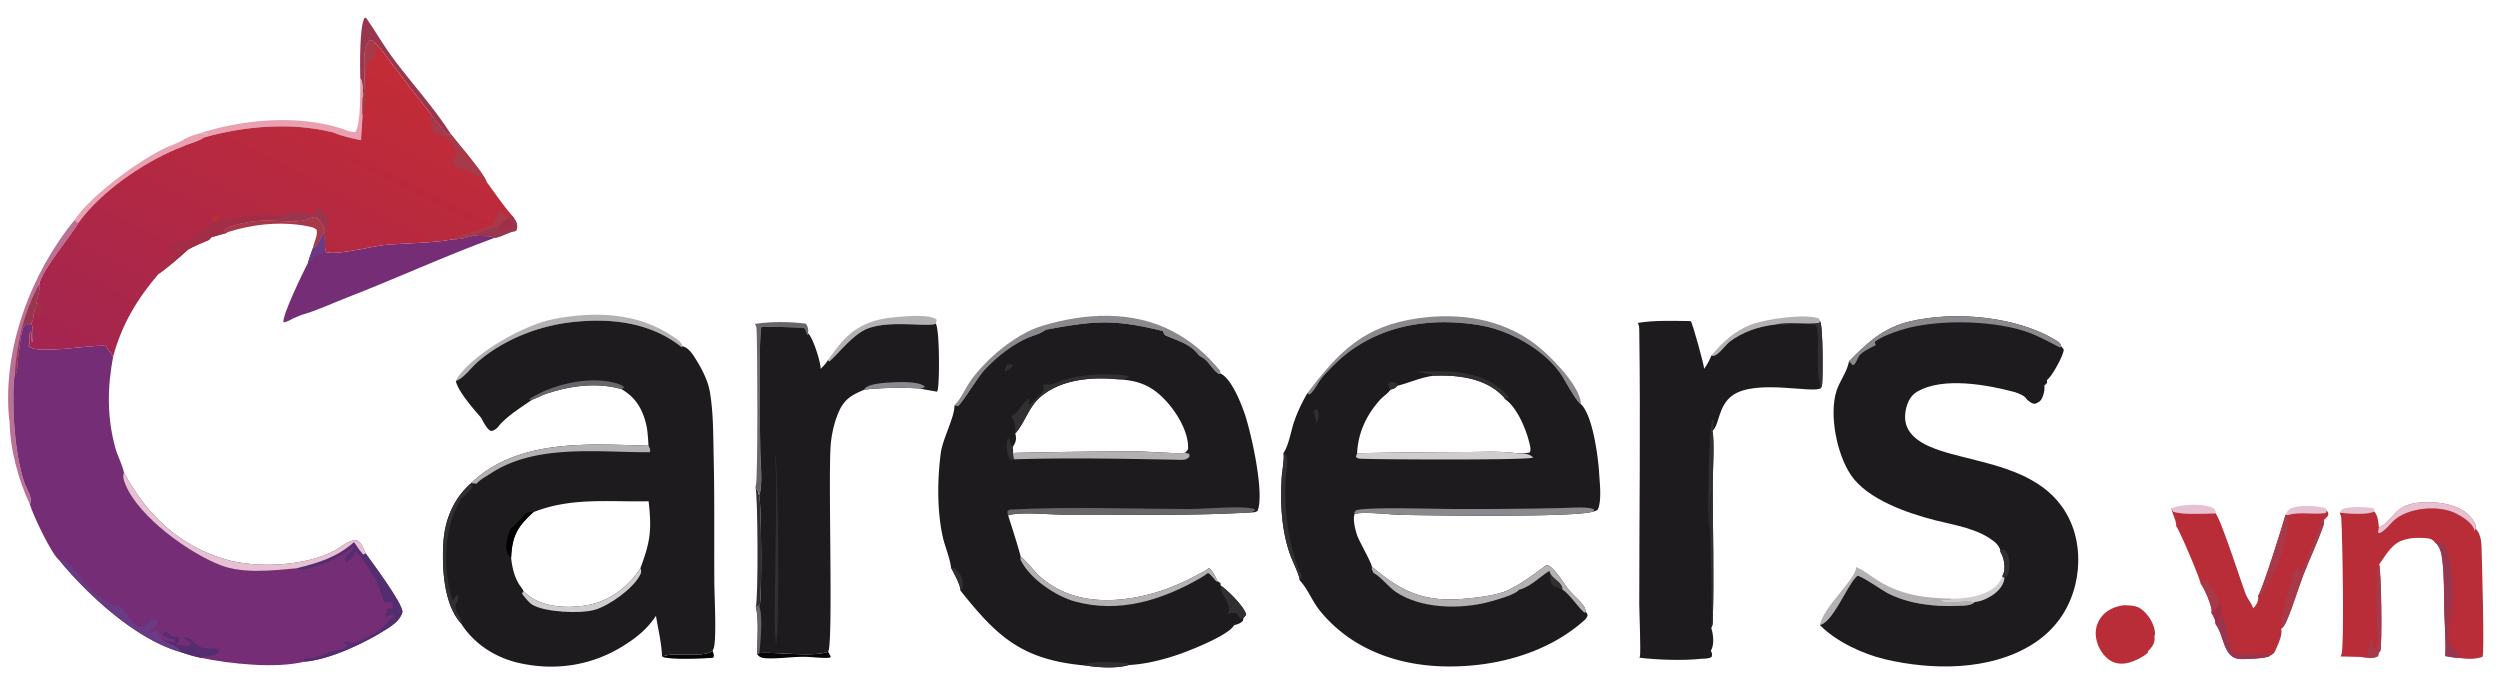
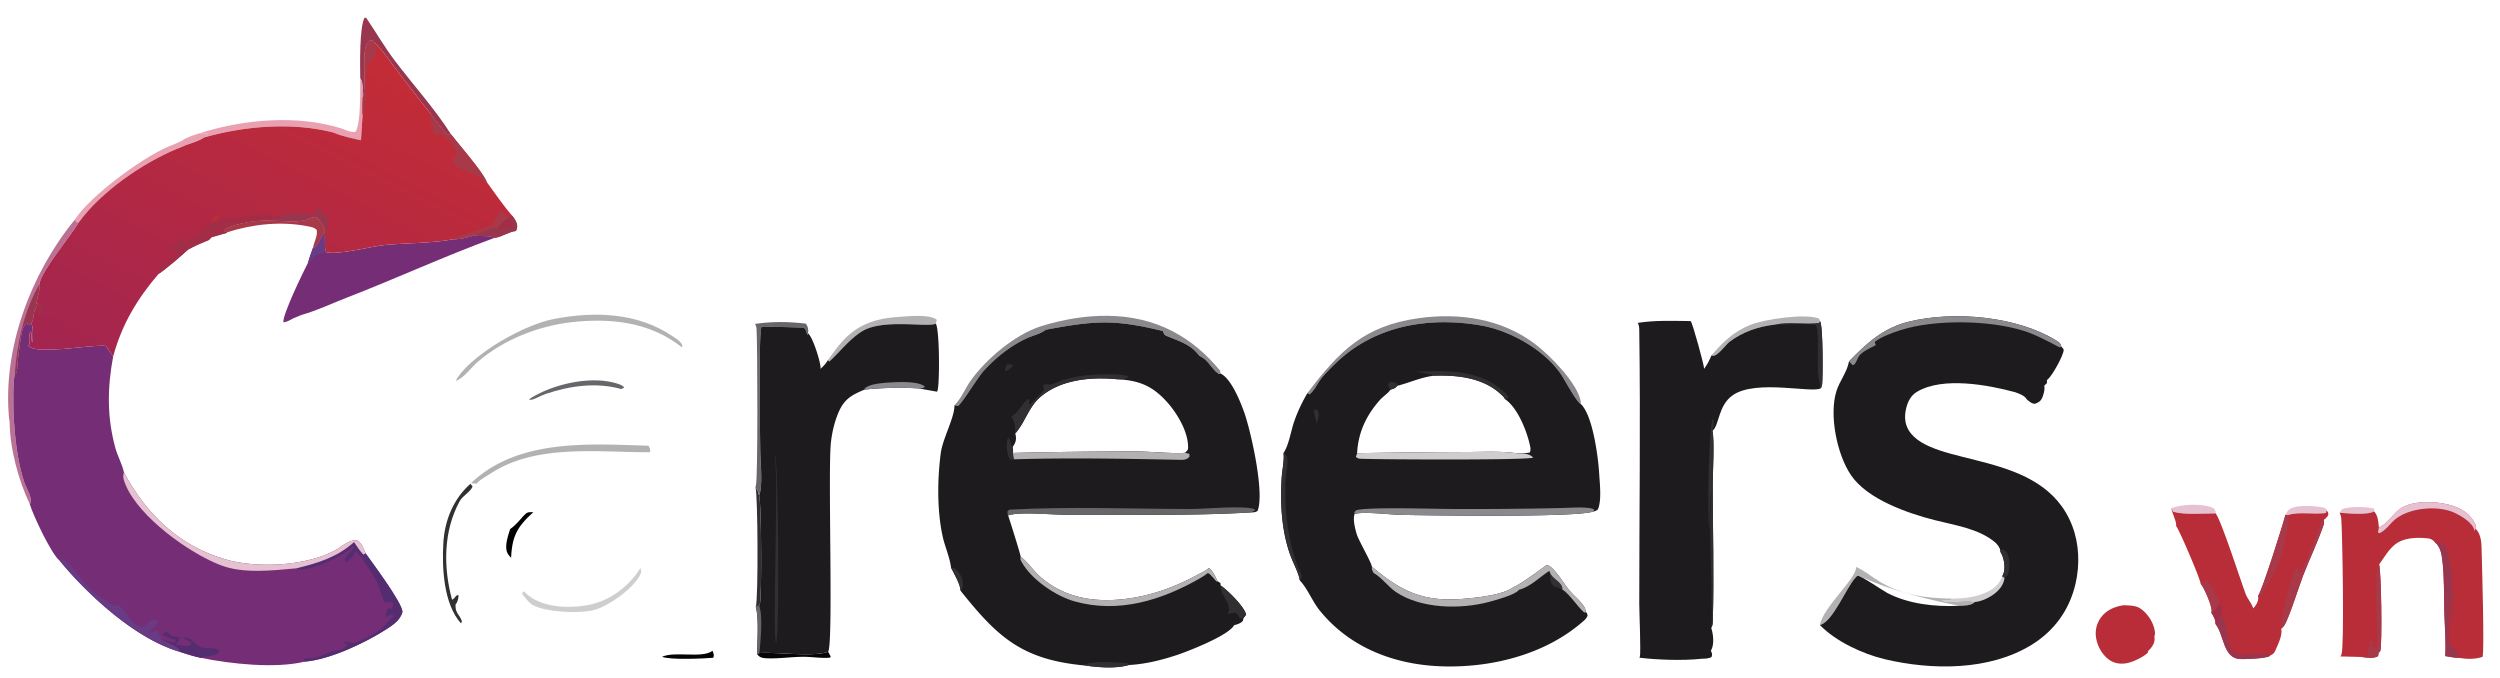
<svg xmlns="http://www.w3.org/2000/svg" version="1.1" style="display: block;" viewBox="0 0 2048 555" width="1413" height="383">
  <defs>
    <linearGradient id="Gradient1" gradientUnits="userSpaceOnUse" x1="308.027" y1="35.029" x2="151.58" y2="343.225">
      <stop class="stop0" offset="0" stop-opacity="1" stop-color="rgb(196,44,53)" />
      <stop class="stop1" offset="1" stop-opacity="1" stop-color="rgb(163,37,80)" />
    </linearGradient>
  </defs>
  <path transform="translate(0,0)" fill="rgb(229,193,209)" d="M 1916.63 419.992 C 1917.22 419.061 1917.86 417.594 1918.84 417.085 C 1923.74 414.537 1939.8 415.032 1945.05 416.644 L 1944.82 418.85 C 1939.84 422.095 1923.08 420.508 1916.63 419.992 z" />
  <path transform="translate(0,0)" fill="rgb(0,0,0)" fill-opacity="0.988" d="M 542.303 537.963 C 553.272 533.13 575.157 539.554 583.726 533.06 C 584.483 535.347 585.283 536.434 584.322 538.777 C 575.928 539.498 548.927 540.681 542.303 537.963 z" />
  <path transform="translate(0,0)" fill="rgb(229,193,209)" d="M 1872.21 421.676 C 1873.18 419.881 1874.12 417.913 1875.95 416.862 C 1882.43 413.134 1897.28 414.246 1904.33 416.005 C 1905.3 416.249 1905.54 417.085 1906.03 417.919 L 1905.4 420.187 C 1895.54 421.708 1883.26 418.821 1874.04 421.952 L 1872.21 421.676 z" />
  <path transform="translate(0,0)" fill="rgb(208,205,207)" d="M 1640.23 472.082 L 1642.07 473.166 C 1641.73 477.844 1638.75 482.119 1635.28 485.132 C 1630.77 489.059 1623.73 492.608 1617.72 493.096 C 1609.51 490.171 1598.37 495.63 1590.21 491.585 C 1592.86 491.623 1597.21 492.236 1599.42 490.61 C 1599.52 490.533 1599.62 490.449 1599.72 490.368 C 1609.2 490.122 1619.47 489.037 1628.09 484.758 C 1633.71 481.97 1638.18 478.104 1640.23 472.082 z" />
  <path transform="translate(0,0)" fill="rgb(229,193,209)" d="M 1778.79 416.23 C 1786.9 412.982 1803.89 412.184 1812.23 415.748 C 1813.98 416.499 1814.15 417 1815 418.612 L 1814.8 420.161 L 1814.25 420.579 C 1804.04 420.518 1789.83 421.896 1780.25 419.182 L 1778.79 416.23 z" />
  <path transform="translate(0,0)" fill="rgb(0,0,0)" fill-opacity="0.98" d="M 622.09 534.92 C 636.662 533.931 666.084 538.366 678.421 533.885 L 680.482 537.681 L 679.999 538.681 C 672.844 539.382 665.058 537.926 657.765 537.988 C 647.894 538.073 637.693 539.657 627.888 539.199 C 625.887 539.105 623.596 538.885 621.975 537.607 A 10.615 10.615 0 0 1 620.272 535.914 L 622.09 534.92 z" />
  <path transform="translate(0,0)" fill="rgb(49,47,49)" d="M 618.831 398.829 C 620.669 401.124 621.218 403.183 621.843 405.972 C 623.829 410.414 624.137 490.285 622.477 494.803 C 622.308 495.265 622.101 495.697 621.878 496.135 C 620.669 496.238 620.078 496.305 619.158 497.125 C 621.23 490.389 620.908 404.996 618.831 398.829 z" />
  <path transform="translate(0,0)" fill="rgb(180,177,179)" d="M 1402.09 291.014 C 1411.29 280.194 1420.09 271.73 1433.5 266.21 C 1445.31 261.35 1479.37 256.464 1490.19 260.957 L 1490.93 263.039 L 1490.34 264.61 C 1478.31 266.064 1465.77 263.512 1453.85 265.856 C 1440.66 267.365 1427.5 271.802 1416.81 279.949 C 1413.3 282.628 1405.89 293.684 1402.09 291.014 z" />
  <path transform="translate(0,0)" fill="rgb(180,177,179)" d="M 678.119 295.003 C 681.788 289.991 685.424 284.87 689.515 280.19 C 702.051 265.85 717.229 260.778 735.83 259.564 C 743.042 259.093 761.75 256.965 767.418 261.94 L 766.626 265.053 C 760.227 268.426 723.457 260.712 706.252 271.335 C 695.74 277.826 688.315 287.969 679.335 296.119 L 678.119 295.003 z" />
  <path transform="translate(0,0)" fill="rgb(104,102,106)" d="M 618.497 265.286 C 631.999 263.212 646.545 263.4 660.075 265.055 C 660.178 265.162 660.297 265.255 660.384 265.375 C 661.928 267.504 662.514 270.492 661.92 272.993 L 661.443 274.59 C 660.658 272.022 660.481 270.034 658.371 268.282 C 646.876 268.02 635.328 267.519 623.832 267.773 C 621.327 272.401 622.647 356.843 622.809 368.766 C 622.931 377.732 625.055 398.347 621.843 405.972 C 621.218 403.183 620.669 401.124 618.831 398.829 C 618.994 398.421 619.122 398.019 619.242 397.596 C 620.943 391.638 620.541 282.608 619.765 269.309 C 619.678 267.813 619.226 266.59 618.497 265.286 z" />
  <path transform="translate(0,0)" fill="rgb(233,161,177)" d="M 149.073 115.218 C 152.607 112.458 159.344 110.384 163.584 109.1 L 169.953 109.359 C 169.734 110.821 168.643 111.426 167.59 112.42 C 162.873 115.441 157.528 117.028 152.261 118.81 C 149.989 119.763 147.583 121.031 145.228 121.705 C 116.688 133.576 82.849 156.953 64.659 181.935 L 62.804 181.994 L 61.295 179.897 C 73.316 160.447 120.93 125.493 142.302 118.304 L 149.073 115.218 z" />
  <path transform="translate(0,0)" fill="rgb(152,54,79)" d="M 295.121 63.998 C 294.984 54.403 294.321 21.769 298.696 14.4 L 300.017 14.615 C 308.053 26.373 315 38.517 323.673 49.946 C 338.861 69.962 355.943 88.716 369.491 109.976 L 366.607 110.078 C 361.086 104.806 356.718 98.435 352.177 92.332 C 339.226 76.245 326.54 59.507 314.22 42.929 C 311.638 39.454 308.297 37.048 305.963 33.426 L 303.069 33.166 C 298.853 36.971 298.845 42.143 298.561 47.561 C 298.244 53.621 299.671 75.985 297.074 79.721 C 296.37 74.664 298.149 68.418 295.121 63.998 z" />
-   <path transform="translate(0,0)" fill="rgb(180,177,179)" d="M 1490.88 511.961 C 1493.15 497.623 1520.78 474.069 1520.56 464.42 C 1527.25 467.245 1533.38 472.555 1539.65 476.311 C 1558.74 487.751 1577.8 489.986 1599.72 490.368 C 1599.62 490.449 1599.52 490.533 1599.42 490.61 C 1597.21 492.236 1592.86 491.623 1590.21 491.585 C 1598.37 495.63 1609.51 490.171 1617.72 493.096 C 1614.87 496.229 1608.92 496.023 1604.97 496.218 C 1585.57 497.176 1563.64 494.853 1546.15 485.743 C 1542.54 483.868 1524.08 471.125 1521.66 471.622 C 1521.33 471.69 1520.09 473.119 1519.83 473.403 C 1512.31 481.579 1501.46 509.412 1490.88 511.961 z" />
+   <path transform="translate(0,0)" fill="rgb(180,177,179)" d="M 1490.88 511.961 C 1493.15 497.623 1520.78 474.069 1520.56 464.42 C 1527.25 467.245 1533.38 472.555 1539.65 476.311 C 1558.74 487.751 1577.8 489.986 1599.72 490.368 C 1599.62 490.449 1599.52 490.533 1599.42 490.61 C 1597.21 492.236 1592.86 491.623 1590.21 491.585 C 1598.37 495.63 1609.51 490.171 1617.72 493.096 C 1614.87 496.229 1608.92 496.023 1604.97 496.218 C 1542.54 483.868 1524.08 471.125 1521.66 471.622 C 1521.33 471.69 1520.09 473.119 1519.83 473.403 C 1512.31 481.579 1501.46 509.412 1490.88 511.961 z" />
  <path transform="translate(0,0)" fill="rgb(233,161,177)" d="M 295.121 63.998 C 298.149 68.418 296.37 74.664 297.074 79.721 C 296.973 84.558 296.687 89.477 297.02 94.305 L 295.706 114.805 C 288.259 113.105 280.193 111.624 273.186 108.507 C 239.289 99.878 200.986 103.059 167.59 112.42 C 168.643 111.426 169.734 110.821 169.953 109.359 L 163.584 109.1 C 199.525 97.593 243.283 93.754 279.781 105.19 C 283.309 106.523 287.213 108.452 291.041 108.011 C 295.827 102.194 294.943 72.728 295.121 63.998 z" />
  <path transform="translate(0,0)" fill="rgb(180,177,179)" d="M 373.399 312.062 C 373.766 311.098 374.199 310.173 374.778 309.316 C 388.405 289.162 429.541 265.825 453.898 261.2 C 487.431 254.832 522.523 255.961 551.318 275.614 C 554.167 277.558 558.434 279.987 559.111 283.59 L 558.398 284.295 C 532.411 263.678 499.919 260.22 467.762 263.942 C 440.543 267.093 412.24 278.348 391.34 296.384 C 385.925 301.057 380.12 309.561 373.399 312.062 z" />
  <path transform="translate(0,0)" fill="rgb(140,137,142)" d="M 1071.06 321.924 C 1097.16 287.473 1117.57 266.755 1162.37 260.563 C 1195.86 255.933 1230.22 261.081 1257.58 281.801 C 1269.58 290.892 1292.27 313.737 1294.98 328.835 C 1295.1 329.491 1294.99 330.109 1294.8 330.74 C 1290.98 328.456 1281.71 310.749 1278.39 305.975 C 1264.64 286.245 1236.93 270.762 1213.64 266.649 C 1170.68 259.061 1125.97 266.516 1093.92 297.757 C 1090.03 301.544 1086.11 305.437 1082.66 309.634 C 1079.39 313.613 1076.71 320.133 1072.58 323.023 L 1071.06 321.924 z" />
  <path transform="translate(0,0)" fill="rgb(140,137,142)" d="M 852.883 267.148 C 888.036 256.291 927.644 253.856 961.044 271.548 C 976.829 279.909 988.019 289.968 999.454 303.474 L 999.86 305.933 L 998.713 306.379 C 992.657 302.649 990.26 295.348 983.707 292.104 L 982.049 290.943 C 975.438 281.809 964.843 279.095 955.128 274.87 C 953.839 274.31 953.264 272.817 952.762 271.597 L 952.566 271.113 C 912.604 261.312 896.47 262.637 856.627 270.08 C 856.505 270.177 856.384 270.275 856.26 270.371 C 852.272 273.435 846.083 274.813 841.471 276.918 C 827.816 283.15 815.924 292.76 805.823 303.763 C 801.035 308.978 788.127 330.283 784.928 332.357 C 784.796 332.442 782.223 332.029 781.849 331.984 C 787.208 326.847 790.781 317.975 795.161 311.804 C 807.898 293.861 831.714 273.827 852.883 267.148 z" />
  <path transform="translate(0,0)" fill="rgb(187,113,147)" d="M 61.295 179.897 L 62.804 181.994 L 64.659 181.935 C 58.12 193.092 34.06 221.477 32.276 232.624 C 33.303 238.419 29.121 245.79 30.081 249.095 L 30.891 248.564 L 29.381 252.321 C 26.514 256.787 28.334 260.431 25.51 264.946 L 23.21 266.281 L 21.977 264.298 C 17.888 267.407 17.009 276.265 16.345 281.104 C 15.273 288.905 14.085 296.936 13.856 304.803 L 12.116 305.764 C 10.467 316.03 10.983 326.536 11.033 336.903 C 11.794 355.262 14.044 378.259 20.082 395.637 C 21.541 399.837 26.911 408.139 24.793 412.19 L 24.404 412.936 C 15.095 393.481 8.001 366.901 7.879 345.36 C 7.679 344.4 7.498 343.429 7.405 342.452 C 2.015 285.6 25.367 223.632 61.295 179.897 z" />
  <path transform="translate(0,0)" fill="rgb(152,54,79)" d="M 32.276 232.624 C 33.303 238.419 29.121 245.79 30.081 249.095 L 30.891 248.564 L 29.381 252.321 C 26.514 256.787 28.334 260.431 25.51 264.946 L 23.21 266.281 L 21.977 264.298 C 17.888 267.407 17.009 276.265 16.345 281.104 C 15.273 288.905 14.085 296.936 13.856 304.803 L 12.116 305.764 C 14.328 279.465 19.357 255.94 32.276 232.624 z" />
  <path transform="translate(0,0)" fill="rgb(184,45,55)" d="M 1739.77 495.742 C 1744.15 495.919 1749.83 495.863 1753.56 498.551 C 1759.25 502.466 1763.81 509.452 1765.1 516.267 C 1765.44 518.081 1765.49 519.641 1764.86 521.403 C 1765.4 524.292 1764.68 526.987 1763.05 529.405 C 1762.18 530.689 1761.12 532.013 1759.91 533 L 1759.32 534.851 C 1755.18 538.51 1747.11 542.448 1741.66 543.31 C 1736.55 544.116 1731.68 543.285 1727.49 540.182 C 1721.93 536.068 1718.09 528.994 1717.08 522.213 A 21.962 21.962 0 0 1 1721.25 505.587 C 1725.69 499.658 1732.64 496.725 1739.77 495.742 z" />
  <path transform="translate(0,0)" fill="rgb(184,45,55)" d="M 1778.79 416.23 L 1780.25 419.182 C 1789.83 421.896 1804.04 420.518 1814.25 420.579 L 1814.8 420.161 C 1819.14 424.39 1836.44 478.345 1839.76 486.837 C 1841.33 490.844 1844.71 494.278 1845.82 498.358 C 1848.12 495.872 1850.09 492.955 1849.94 489.392 C 1849.93 488.975 1849.86 488.571 1849.78 488.163 C 1853.06 484.079 1870.04 430.274 1872.21 421.676 L 1874.04 421.952 C 1883.26 418.821 1895.54 421.708 1905.4 420.187 L 1906.03 417.919 C 1906.81 419.307 1907.75 420.199 1907.26 421.815 C 1906.78 423.377 1904.91 424.78 1903.71 425.83 C 1904.06 427.573 1903.89 428.819 1903.31 430.48 C 1898.47 444.424 1891.95 457.91 1886.6 471.693 C 1883.44 479.827 1875.14 506.503 1871.19 512.435 C 1870.69 513.176 1870.09 513.756 1869.45 514.364 C 1869.35 514.453 1869.26 514.547 1869.17 514.638 C 1869.01 514.796 1868.84 514.944 1868.66 515.091 C 1870.33 519.483 1865.76 528.815 1863.85 533.054 C 1862.71 535.58 1862.05 535.722 1859.63 537.035 C 1859.51 537.141 1859.4 537.252 1859.28 537.353 C 1856.88 539.41 1837.56 540.182 1834.09 539.763 C 1821.06 538.187 1821.97 520.059 1815.04 511.25 L 1814.87 511.037 C 1815.1 507.537 1813.34 504.767 1811.55 501.956 C 1811.66 501.513 1811.73 501.077 1811.76 500.619 C 1812.04 496.037 1805.76 481.597 1802.74 477.999 C 1802.78 474.895 1785.24 433.807 1782.68 430.837 C 1783.3 427.235 1779.27 420.468 1778.79 416.23 z" />
  <path transform="translate(0,0)" fill="rgb(161,45,71)" d="M 1817.72 494.122 C 1819.41 496.083 1820.56 497.171 1820.53 499.95 C 1820.51 501.255 1819.93 502.886 1819.56 504.126 L 1817.82 505.03 L 1817.45 509.256 C 1816.62 509.866 1815.79 510.559 1814.87 511.037 C 1815.1 507.537 1813.34 504.767 1811.55 501.956 C 1814.42 499.741 1816.91 497.692 1817.72 494.122 z" />
  <path transform="translate(0,0)" fill="rgb(167,57,73)" d="M 1802.74 477.999 C 1804.43 477.198 1806.06 476.018 1807.66 475.029 C 1811.6 479.739 1815.66 486.909 1817.91 492.622 L 1817.72 494.122 C 1816.91 497.692 1814.42 499.741 1811.55 501.956 C 1811.66 501.513 1811.73 501.077 1811.76 500.619 C 1812.04 496.037 1805.76 481.597 1802.74 477.999 z" />
  <path transform="translate(0,0)" fill="rgb(152,54,79)" d="M 1814.87 511.037 C 1815.79 510.559 1816.62 509.866 1817.45 509.256 L 1817.82 505.03 L 1819.56 504.126 C 1819.69 504.241 1819.82 504.353 1819.94 504.47 C 1822.89 507.22 1823.38 512.148 1823.89 515.929 C 1828.25 548.383 1839.14 530.817 1859.63 537.035 C 1859.51 537.141 1859.4 537.252 1859.28 537.353 C 1856.88 539.41 1837.56 540.182 1834.09 539.763 C 1821.06 538.187 1821.97 520.059 1815.04 511.25 L 1814.87 511.037 z" />
  <path transform="translate(0,0)" fill="rgb(167,57,73)" d="M 1872.21 421.676 L 1874.04 421.952 C 1876.87 427.673 1869.16 453.738 1866.98 460.209 C 1863.6 470.233 1857.25 477.924 1853.09 487.311 C 1852.02 487.615 1850.89 488.027 1849.78 488.163 C 1853.06 484.079 1870.04 430.274 1872.21 421.676 z" />
  <path transform="translate(0,0)" fill="rgb(167,57,73)" d="M 1868.66 515.091 C 1869.07 514.022 1869 513.339 1868.88 512.239 C 1868.22 506.325 1878.12 468.018 1881.54 463.757 C 1882.64 464.882 1882.89 468.011 1883.75 469.671 C 1886.9 467.359 1899.92 431.931 1902.03 425.948 L 1903.71 425.83 C 1904.06 427.573 1903.89 428.819 1903.31 430.48 C 1898.47 444.424 1891.95 457.91 1886.6 471.693 C 1883.44 479.827 1875.14 506.503 1871.19 512.435 C 1870.69 513.176 1870.09 513.756 1869.45 514.364 C 1869.35 514.453 1869.26 514.547 1869.17 514.638 C 1869.01 514.796 1868.84 514.944 1868.66 515.091 z" />
  <path transform="translate(0,0)" fill="rgb(184,45,55)" d="M 1948.8 431.97 C 1948.88 431.942 1948.96 431.916 1949.04 431.887 C 1955.26 429.651 1960.31 421.145 1965.65 417.108 C 1976.91 408.587 2001.63 410.449 2013.53 415.95 C 2020.19 419.028 2025.06 423.255 2027.99 430.027 L 2027.84 432.89 C 2033.17 437.944 2032.82 446.176 2033.01 453.175 C 2033.22 461.066 2035.38 534.514 2033.69 538.084 C 2026.93 540.199 2020.94 539.919 2013.99 538.842 C 2010.49 538.853 2006.63 537.915 2003.15 537.384 C 2003.82 525.44 2002.7 512.822 2002.38 500.834 C 2002.02 487.136 2002.44 473.005 2000.83 459.394 C 2000.16 453.706 1999.27 447.803 1994.54 444.065 C 1992.9 442.029 1991.13 441.15 1988.53 440.906 C 1979.4 440.051 1968.66 440.254 1961.38 446.512 C 1956.24 450.925 1952.85 456.978 1948.94 462.432 C 1950.74 466.243 1951.61 528.105 1949.96 533.195 L 1948.55 534.838 L 1948.14 537.42 C 1944.26 539.703 1939.03 538.766 1934.77 538.133 L 1917.28 537.711 C 1917.62 537.152 1917.94 536.576 1918.16 535.952 C 1920.58 529.025 1918.86 436.937 1917.98 424.636 C 1917.86 422.975 1917.36 421.482 1916.63 419.992 C 1923.08 420.508 1939.84 422.095 1944.82 418.85 C 1948.11 422.134 1948.3 427.561 1948.8 431.97 z" />
  <path transform="translate(0,0)" fill="rgb(167,57,73)" d="M 1934.77 538.133 L 1937.79 537.7 C 1941.03 534.868 1940.15 528.272 1942.59 524.38 L 1943.91 524.834 L 1944.63 526.459 L 1943.02 528.306 L 1943.15 529.613 L 1946.68 530.883 L 1948.55 534.838 L 1948.14 537.42 C 1944.26 539.703 1939.03 538.766 1934.77 538.133 z" />
  <path transform="translate(0,0)" fill="rgb(167,57,73)" d="M 1946.68 530.883 C 1948.04 528.563 1947.63 526.633 1947.54 524.093 C 1947.22 514.625 1944.68 466.942 1948.94 462.432 C 1950.74 466.243 1951.61 528.105 1949.96 533.195 L 1948.55 534.838 L 1946.68 530.883 z" />
  <path transform="translate(0,0)" fill="rgb(229,193,209)" d="M 1948.8 431.97 C 1948.88 431.942 1948.96 431.916 1949.04 431.887 C 1955.26 429.651 1960.31 421.145 1965.65 417.108 C 1976.91 408.587 2001.63 410.449 2013.53 415.95 C 2020.19 419.028 2025.06 423.255 2027.99 430.027 L 2027.84 432.89 L 2027.25 435.239 A 15.184 15.184 0 0 0 2026.68 433.277 C 2024.67 427.697 2016.19 422.576 2011.05 420.162 C 1997.43 413.75 1974.73 415.749 1962.79 424.889 C 1958.34 428.293 1954.23 434.901 1949 436.767 L 1948.04 435.939 L 1948.8 431.97 z" />
  <path transform="translate(0,0)" fill="rgb(152,54,79)" d="M 1994.54 444.065 C 1998.02 444.065 1999.18 443.833 2002.19 445.772 C 2010.49 458.417 2009.66 496.476 2008.61 511.844 L 2008.29 512.356 C 2008.14 504.508 2007.9 496.831 2006.83 489.046 C 2006.67 496.038 2005.7 521.224 2006.45 525.742 C 2007.15 529.948 2016.24 535.456 2013.99 538.842 C 2010.49 538.853 2006.63 537.915 2003.15 537.384 C 2003.82 525.44 2002.7 512.822 2002.38 500.834 C 2002.02 487.136 2002.44 473.005 2000.83 459.394 C 2000.16 453.706 1999.27 447.803 1994.54 444.065 z" />
  <path transform="translate(0,0)" fill="rgb(167,57,73)" d="M 220.837 180.507 C 229.578 180.597 243.699 182.583 251.731 179.679 C 254.772 178.579 257.764 176.219 260.484 178.984 C 262.923 181.463 264.536 184.548 266.248 187.548 C 266.199 188.863 266.348 190.138 265.435 191.179 C 263.177 193.773 259.714 202.707 256.854 202.935 C 256.705 202.947 256.556 202.937 256.407 202.938 C 257.092 198.513 260.733 192.33 259.311 188.066 C 256.985 186.055 255.119 185.949 252.178 185.318 C 230.334 180.987 206.823 183.525 185.794 190.321 C 185.019 190.04 184.238 189.398 183.545 188.935 L 184.583 187.376 C 193.899 182.583 210.506 180.107 220.837 180.507 z" />
  <path transform="translate(0,0)" fill="rgb(117,45,118)" d="M 265.435 191.179 L 266.017 196.54 C 265.943 199.917 266.158 202.999 266.722 206.328 C 275.279 209.481 304.244 201.703 315.054 200.668 C 333.48 198.902 352.338 199.315 370.582 196.12 C 376.472 195.973 383.14 194.545 388.674 192.602 C 393.898 194.262 400.959 192.104 405.086 194.823 C 364.102 209.805 324.507 228.106 283.828 243.877 C 271.738 248.564 259.46 254.419 246.998 257.938 L 239.984 260.824 C 237.423 262.274 235.178 263.646 232.204 264.032 C 230.891 258.609 249.003 221.495 252.232 215.336 C 253.414 211.113 254.867 207.041 256.407 202.938 C 256.556 202.937 256.705 202.947 256.854 202.935 C 259.714 202.707 263.177 193.773 265.435 191.179 z" />
  <path transform="translate(0,0)" fill="rgb(104,59,132)" d="M 265.435 191.179 L 266.017 196.54 C 265.943 199.917 266.158 202.999 266.722 206.328 C 266.589 206.408 266.458 206.49 266.325 206.568 C 263.754 208.074 260.799 207.914 258.341 209.124 C 255.496 210.524 256.481 213.926 252.232 215.336 C 253.414 211.113 254.867 207.041 256.407 202.938 C 256.556 202.937 256.705 202.947 256.854 202.935 C 259.714 202.707 263.177 193.773 265.435 191.179 z" />
  <path transform="translate(0,0)" fill="rgb(29,27,29)" d="M 678.119 295.003 L 679.335 296.119 C 688.315 287.969 695.74 277.826 706.252 271.335 C 723.457 260.712 760.227 268.426 766.626 265.053 C 769.73 270.064 769.795 312.636 768.147 319.411 C 768.03 319.893 767.816 320.362 767.591 320.804 A 745.09 745.09 0 0 1 752.938 318.149 A 276.232 276.232 0 0 0 708.294 319.088 C 697.351 323.656 691.346 327.011 686.619 338.476 C 683.49 346.064 681.571 354.358 680.686 362.507 C 678.107 386.249 682.828 527.157 678.421 533.885 C 666.084 538.366 636.662 533.931 622.09 534.92 L 620.272 535.914 C 620.282 525.553 621.82 506.727 619.158 497.125 C 620.078 496.305 620.669 496.238 621.878 496.135 C 622.101 495.697 622.308 495.265 622.477 494.803 C 624.137 490.285 623.829 410.414 621.843 405.972 C 625.055 398.347 622.931 377.732 622.809 368.766 C 622.647 356.843 621.327 272.401 623.832 267.773 C 635.328 267.519 646.876 268.02 658.371 268.282 C 660.481 270.034 660.658 272.022 661.443 274.59 L 661.92 272.993 C 665.818 276.085 671.639 294.8 672.17 300.47 C 672.221 301.014 672.212 301.568 672.186 302.114 C 674.529 299.876 676.595 297.907 678.119 295.003 z" />
  <path transform="translate(0,0)" fill="rgb(104,102,106)" d="M 619.158 497.125 C 620.078 496.305 620.669 496.238 621.878 496.135 C 625.14 503.946 623.059 525.719 622.09 534.92 L 620.272 535.914 C 620.282 525.553 621.82 506.727 619.158 497.125 z" />
  <path transform="translate(0,0)" fill="rgb(140,137,142)" d="M 708.294 319.088 L 708.406 318.152 C 712.224 314.249 724.185 313.555 729.658 313.238 C 736.452 312.844 752.509 312.055 757.679 316.663 C 756.295 318.296 755.019 317.946 752.938 318.149 A 276.232 276.232 0 0 0 708.294 319.088 z" />
  <path transform="translate(0,0)" fill="rgb(49,47,49)" d="M 634.665 373.393 C 634.866 373.583 634.867 373.564 635.044 373.84 C 637.504 377.663 638.764 515.06 635.93 526.544 L 635.804 526.83 C 632.435 521.484 638.05 393.276 634.665 373.393 z" />
  <path transform="translate(0,0)" fill="rgb(29,27,29)" d="M 1341.75 264.418 C 1356 262.18 1370.52 262.815 1384.9 262.962 C 1384.99 263.061 1385.08 263.158 1385.17 263.259 C 1386.64 264.953 1396.2 299.61 1396.01 302.08 C 1398.63 298.57 1400.36 295.025 1402.09 291.014 C 1405.89 293.684 1413.3 282.628 1416.81 279.949 C 1427.5 271.802 1440.66 267.365 1453.85 265.856 C 1465.77 263.512 1478.31 266.064 1490.34 264.61 L 1490.93 263.039 C 1493.51 266.062 1493.29 308.183 1492.71 314.648 C 1492.61 315.829 1492.19 316.896 1491.65 317.939 C 1485.54 322.477 1438.97 310.389 1419.66 323.573 C 1407.32 332.003 1408.6 348.268 1402.82 352.929 C 1404.67 360.626 1403.06 387.066 1403.07 396.943 C 1403.09 433.885 1404.22 471.162 1403.15 508.066 C 1403.09 510.059 1403.08 512.285 1402 514.022 C 1401.94 514.118 1401.87 514.208 1401.81 514.302 C 1403.51 519.155 1404.39 527.237 1402.06 532.005 C 1401.9 532.337 1401.72 532.65 1401.53 532.969 C 1402.53 535.365 1402.93 535.73 1402.1 538.183 C 1399.55 539.636 1396.36 539.474 1393.5 539.621 C 1379.47 541.255 1357.12 540.505 1343.02 538.725 C 1343.2 538.305 1343.18 538.378 1343.35 537.871 C 1344.35 534.867 1342.89 501.349 1342.89 494.683 C 1342.88 420.576 1343.96 346.34 1342.91 272.249 C 1342.87 269.436 1343.03 267.001 1341.75 264.418 z" />
  <path transform="translate(0,0)" fill="rgb(49,47,49)" d="M 1490.93 263.039 C 1493.51 266.062 1493.29 308.183 1492.71 314.648 C 1492.61 315.829 1492.19 316.896 1491.65 317.939 L 1490.55 317.104 C 1490.6 316.925 1490.66 316.745 1490.7 316.562 C 1491.35 313.817 1489.41 308.626 1489.25 305.39 C 1488.66 293.685 1489.85 281.635 1488.73 270.008 C 1488.59 268.546 1488.02 267.25 1487.23 266.024 C 1476.47 264.572 1464.76 266.069 1453.85 265.856 C 1465.77 263.512 1478.31 266.064 1490.34 264.61 L 1490.93 263.039 z" />
  <path transform="translate(0,0)" fill="rgb(49,47,49)" d="M 1401.81 514.302 C 1402.7 505.972 1402.11 496.845 1402.09 488.449 C 1402.04 459.801 1399.64 430.07 1402.13 401.531 C 1400.18 412.081 1400.64 423.299 1400.45 434.008 C 1400.4 433.844 1400.31 433.567 1400.27 433.385 C 1398.47 424.071 1399.82 347.612 1402.98 343.132 L 1404.05 344.693 C 1404.07 347.735 1403.77 350.019 1402.82 352.929 C 1404.67 360.626 1403.06 387.066 1403.07 396.943 C 1403.09 433.885 1404.22 471.162 1403.15 508.066 C 1403.09 510.059 1403.08 512.285 1402 514.022 C 1401.94 514.118 1401.87 514.208 1401.81 514.302 z" />
  <path transform="translate(0,0)" fill="rgb(29,27,29)" d="M 1514.67 296.02 C 1529.62 280.76 1542.63 268.583 1564.02 263.374 C 1600.67 254.446 1652.22 258.94 1684.57 278.947 C 1687.03 280.473 1688.02 281.102 1688.7 283.976 C 1689.25 284.622 1690.64 285.831 1690.58 286.642 C 1690.26 291.533 1681.13 307.79 1677.4 310.854 C 1677.23 310.997 1677.04 311.129 1676.86 311.261 L 1676.85 313.794 L 1674.66 315.906 C 1675.38 319.122 1673.91 324.518 1672.17 327.273 C 1671.05 329.047 1669.02 329.958 1667.14 330.718 C 1664.34 330.783 1662.39 328.781 1660.34 327.123 C 1658.7 323.945 1653.69 322.23 1650.54 321.156 C 1628.42 315.216 1591.79 308.371 1570.63 320.759 C 1565.54 323.739 1563.02 328.509 1561.61 334.087 C 1560.03 340.343 1560.18 346.787 1563.61 352.413 C 1582.78 383.852 1673.27 367.226 1697.58 430.736 C 1703.32 445.738 1703.88 462.665 1700.24 478.255 C 1695.27 499.508 1683.03 516.569 1664.47 528.051 C 1629.76 549.532 1582.63 549.105 1543.96 539.955 C 1526.13 535.736 1503.65 525.312 1490.88 511.961 C 1501.46 509.412 1512.31 481.579 1519.83 473.403 C 1520.09 473.119 1521.33 471.69 1521.66 471.622 C 1524.08 471.125 1542.54 483.868 1546.15 485.743 C 1563.64 494.853 1585.57 497.176 1604.97 496.218 C 1608.92 496.023 1614.87 496.229 1617.72 493.096 C 1623.73 492.608 1630.77 489.059 1635.28 485.132 C 1638.75 482.119 1641.73 477.844 1642.07 473.166 L 1640.23 472.082 C 1640.84 470.949 1641.39 469.72 1641.66 468.455 C 1642.73 463.359 1641.53 456.157 1638.62 451.842 C 1638.64 451.601 1638.67 451.322 1638.64 451.076 C 1638.31 448.358 1636.3 446 1634.38 444.221 C 1620.95 432.916 1601.35 430.245 1584.96 426.043 C 1562.33 420.243 1529.65 408.958 1516.25 389.068 C 1504.75 372.005 1498.26 339.758 1504.44 320.21 C 1506.9 312.429 1513.23 304.294 1514.59 296.473 C 1514.62 296.323 1514.64 296.171 1514.67 296.02 z" />
  <path transform="translate(0,0)" fill="rgb(49,47,49)" d="M 1638.62 451.842 L 1640.62 449.803 C 1643.05 451.088 1644.24 452.531 1645.08 455.204 C 1646.8 460.746 1646.34 465.854 1644.62 471.302 L 1642.07 473.166 L 1640.23 472.082 C 1640.84 470.949 1641.39 469.72 1641.66 468.455 C 1642.73 463.359 1641.53 456.157 1638.62 451.842 z" />
  <path transform="translate(0,0)" fill="rgb(140,137,142)" d="M 1514.67 296.02 C 1529.62 280.76 1542.63 268.583 1564.02 263.374 C 1600.67 254.446 1652.22 258.94 1684.57 278.947 C 1687.03 280.473 1688.02 281.102 1688.7 283.976 L 1687.31 284.516 C 1677.86 279.644 1667.79 274.09 1657.62 270.897 C 1629.81 262.161 1585.06 261.442 1557.28 270.289 C 1550.53 272.439 1541.31 275.67 1535.77 280.044 L 1536.62 282.662 C 1532.42 284.949 1526.23 287.534 1523.2 291.259 C 1521.59 293.237 1519.96 299.394 1517.76 299.048 L 1514.67 296.02 z" />
  <path transform="translate(0,0)" fill="rgb(117,45,118)" d="M 12.116 305.764 L 13.856 304.803 C 14.085 296.936 15.273 288.905 16.345 281.104 C 17.009 276.265 17.888 267.407 21.977 264.298 L 23.21 266.281 L 25.51 264.946 C 27.307 267.012 26.998 275.072 26.838 278.04 C 26.772 279.273 26.513 280.524 26.2 281.715 L 26.612 280.556 C 24.887 277.942 26.812 274.099 25.099 271.147 C 22.985 274.189 25.746 279.544 23.309 283.346 C 27.942 287.716 41.591 286.22 47.732 286.038 C 56.247 285.785 80.968 282.328 86.773 283.357 C 88.718 286.269 90.631 289.208 92.687 292.042 C 87.911 317.559 87.583 341.515 94.449 366.746 C 96.275 373.455 100.25 380.546 101.552 387.087 C 120.253 421.445 146.157 446.754 184.487 458.103 C 210.216 465.721 250.605 463.762 274.408 450.826 C 280.318 447.615 285.92 441.537 292.919 442.743 C 296.353 445.049 297.946 449.612 299.556 453.293 C 305.557 461.807 329.141 493.207 329.701 501.105 C 328.039 508.317 320.715 512.774 314.822 516.461 C 297.55 527.266 270.062 540.228 249.563 541.967 C 225.439 547.83 188.826 543.795 164.586 538.846 C 158.617 537.551 152.963 535.851 147.188 533.884 C 111.236 523.519 72.09 487.447 48.853 459.24 C 42.17 454.064 26.935 421.708 24.404 412.936 L 24.793 412.19 C 26.911 408.139 21.541 399.837 20.082 395.637 C 14.044 378.259 11.794 355.262 11.033 336.903 C 10.983 326.536 10.467 316.03 12.116 305.764 z" />
  <path transform="translate(0,0)" fill="rgb(84,45,113)" d="M 132.379 523.465 C 135.594 524.413 139.976 526.493 143.29 525.938 L 143.972 524.424 C 140.928 522.829 134.495 522.004 132.887 519.453 C 134.446 518.449 135.298 517.472 137.177 517.632 C 139.341 520.27 140.115 521.166 143.627 521.511 A 96.215 96.215 0 0 0 146.893 521.757 C 147.446 524.293 145.459 526.428 144.188 528.65 L 144.727 528.517 C 148.761 527.545 154.218 531.131 156.708 527.39 C 154.988 524.739 153.115 524.208 150.294 523.124 L 150.942 522.345 C 152.215 522.342 153.561 522.213 154.724 522.792 L 155.075 522.963 C 159.278 525.04 161.859 529.828 166.214 530.663 C 169.221 531.24 178.258 530.115 179.42 533.027 L 179.764 533.889 C 178.483 535.889 176.095 536.519 173.888 537.003 C 170.705 537.7 167.623 537.464 164.586 538.846 C 158.617 537.551 152.963 535.851 147.188 533.884 C 146.738 528.97 136.01 527.116 132.379 523.465 z" />
  <path transform="translate(0,0)" fill="rgb(104,59,132)" d="M 48.853 459.24 L 51.065 458.061 C 58.557 461.692 68.888 477.7 75.695 484.193 C 78.919 487.269 82.795 489.293 86.477 491.726 C 88.914 493.337 91.588 495.715 94.453 496.424 L 96.726 495.469 C 101.547 497.692 109.978 515.785 117.525 513.232 C 122.429 511.573 122.302 505.908 128.402 508.362 L 129.126 509.928 C 127.805 512.898 125.026 514.639 122.521 516.56 L 123.472 518.02 C 125.567 517.656 127.252 517.14 129.164 516.209 A 150.595 150.595 0 0 0 132.379 523.465 C 136.01 527.116 146.738 528.97 147.188 533.884 C 111.236 523.519 72.09 487.447 48.853 459.24 z" />
  <path transform="translate(0,0)" fill="rgb(84,45,113)" d="M 242.791 465.507 C 260.842 461.056 275.916 456.545 290.057 444.021 C 292.395 447.609 294.673 451.063 297.596 454.207 L 299.556 453.293 C 305.557 461.807 329.141 493.207 329.701 501.105 C 328.039 508.317 320.715 512.774 314.822 516.461 C 297.55 527.266 270.062 540.228 249.563 541.967 L 248.797 540.11 C 250.146 538.331 254.074 539.303 256.242 539.047 C 260.984 538.487 267.098 534.895 271.885 533.389 C 274.503 532.565 277.225 532.433 279.857 531.756 C 281.762 531.266 283.285 530.202 284.252 528.485 C 284.324 528.357 284.392 528.228 284.461 528.1 L 284.353 528.685 C 283.758 527.395 282.312 526.736 281.147 525.999 C 284.09 524.617 287.126 527.03 289.891 526.57 C 295.563 525.625 307.831 518.417 312.437 514.918 C 315.9 512.288 318.433 506.692 322.306 505.309 C 322.467 505.251 322.63 505.203 322.792 505.149 L 321.286 503.505 L 322.849 504.659 C 322.377 503.772 321.579 503.524 320.714 503.123 C 319.173 503.902 317.794 504.755 316.387 505.756 C 316.272 505.547 316.107 505.29 316.043 505.048 C 315.404 502.607 317.043 499.733 318.307 497.786 L 321.014 498.662 L 321.315 498.462 L 322.042 494.675 C 320.646 491.214 316.208 495.598 314.316 491.726 C 312.109 487.207 311.121 481.74 308.971 477.024 C 307.341 473.448 294.609 453.547 291.487 451.613 C 289.5 454.991 287.12 459.236 283.312 460.495 L 282.247 458.536 C 282.84 455.332 285.072 454.231 287.136 452.044 C 288.343 450.764 289.718 449.057 289.643 447.22 C 289.52 447.333 289.398 447.447 289.273 447.558 C 280.383 455.522 268.578 461.088 257.058 464.312 C 252.62 465.554 246.824 467.782 242.791 465.507 z" />
  <path transform="translate(0,0)" fill="rgb(229,193,209)" d="M 242.791 465.507 C 223.263 467.223 199.419 470.19 180.595 462.892 C 154.644 452.83 114.553 423.907 103.236 397.894 C 101.668 394.29 100.107 390.778 101.552 387.087 C 120.253 421.445 146.157 446.754 184.487 458.103 C 210.216 465.721 250.605 463.762 274.408 450.826 C 280.318 447.615 285.92 441.537 292.919 442.743 C 296.353 445.049 297.946 449.612 299.556 453.293 L 297.596 454.207 C 294.673 451.063 292.395 447.609 290.057 444.021 C 275.916 456.545 260.842 461.056 242.791 465.507 z" />
  <path transform="translate(0,0)" fill="url(#Gradient1)" d="M 297.074 79.721 C 299.671 75.985 298.244 53.621 298.561 47.561 C 298.845 42.143 298.853 36.971 303.069 33.166 L 305.963 33.426 C 308.297 37.048 311.638 39.454 314.22 42.929 C 326.54 59.507 339.226 76.245 352.177 92.332 C 356.718 98.435 361.086 104.806 366.607 110.078 L 369.491 109.976 C 374.989 117.247 396.122 141.445 398.667 148.94 C 405.551 158.216 412.067 168.223 419.763 176.827 C 421.741 179.434 424.148 182.802 423.595 186.276 C 423.439 187.254 423.098 188.263 422.674 189.154 C 416.434 189.865 411.113 194.13 405.086 194.823 C 400.959 192.104 393.898 194.262 388.674 192.602 C 383.14 194.545 376.472 195.973 370.582 196.12 C 352.338 199.315 333.48 198.902 315.054 200.668 C 304.244 201.703 275.279 209.481 266.722 206.328 C 266.158 202.999 265.943 199.917 266.017 196.54 L 265.435 191.179 C 266.348 190.138 266.199 188.863 266.248 187.548 C 264.536 184.548 262.923 181.463 260.484 178.984 C 257.764 176.219 254.772 178.579 251.731 179.679 C 243.699 182.583 229.578 180.597 220.837 180.507 C 210.506 180.107 193.899 182.583 184.583 187.376 L 183.545 188.935 C 184.238 189.398 185.019 190.04 185.794 190.321 L 185.834 190.771 C 181.625 191.671 177.61 193.229 173.458 194.153 L 171.076 196.567 C 165.407 198.901 159.255 201.416 153.951 204.482 C 149.197 208.99 134.935 221.259 129.913 224.289 C 112.313 244.875 99.807 265.696 92.687 292.042 C 90.631 289.208 88.718 286.269 86.773 283.357 C 80.968 282.328 56.247 285.785 47.732 286.038 C 41.591 286.22 27.942 287.716 23.309 283.346 C 25.746 279.544 22.985 274.189 25.099 271.147 C 26.812 274.099 24.887 277.942 26.612 280.556 L 26.2 281.715 C 26.513 280.524 26.772 279.273 26.838 278.04 C 26.998 275.072 27.307 267.012 25.51 264.946 C 28.334 260.431 26.514 256.787 29.381 252.321 L 30.891 248.564 L 30.081 249.095 C 29.121 245.79 33.303 238.419 32.276 232.624 C 34.06 221.477 58.12 193.092 64.659 181.935 C 82.849 156.953 116.688 133.576 145.228 121.705 C 147.583 121.031 149.989 119.763 152.261 118.81 C 157.528 117.028 162.873 115.441 167.59 112.42 C 200.986 103.059 239.289 99.878 273.186 108.507 C 280.193 111.624 288.259 113.105 295.706 114.805 L 297.02 94.305 C 296.687 89.477 296.973 84.558 297.074 79.721 z" />
  <path transform="translate(0,0)" fill="rgb(184,45,55)" d="M 173.331 182.598 C 173.245 181.867 173.179 181.092 173.336 180.365 C 173.807 178.184 175.215 177.027 177.03 175.941 L 179.139 176.623 L 180.036 179.758 C 177.82 180.977 175.833 182.054 173.331 182.598 z" />
  <path transform="translate(0,0)" fill="rgb(161,45,71)" d="M 30.891 248.564 L 33.592 248.713 C 35.063 250.559 35.545 251.916 35.199 254.409 C 35.047 255.501 34.477 256.659 34 257.649 L 32.233 258.476 C 30.313 256.633 29.931 254.934 29.381 252.321 L 30.891 248.564 z" />
  <path transform="translate(0,0)" fill="rgb(167,57,73)" d="M 370.582 196.12 C 372.8 193.882 398.427 186.351 403.941 184.238 C 404.441 182.642 404.765 181.054 405.07 179.412 C 406.823 178.062 408.327 178.157 410.462 178.179 L 406.446 176.371 C 407.909 175.753 408.426 175.11 409.239 173.793 L 409.495 173.37 C 412.512 173.584 414.805 176.63 416.836 178.657 L 416.862 179.025 C 412.843 179.805 410.566 183.487 408.215 186.56 C 401.02 186.799 395.089 189.59 388.674 192.602 C 383.14 194.545 376.472 195.973 370.582 196.12 z" />
  <path transform="translate(0,0)" fill="rgb(167,57,73)" d="M 297.074 79.721 C 299.671 75.985 298.244 53.621 298.561 47.561 C 298.845 42.143 298.853 36.971 303.069 33.166 L 305.963 33.426 C 307.194 36.202 309.005 41.07 307.823 44.064 C 306.199 48.175 301.403 51.786 300.526 56.083 C 298.735 64.86 301.641 87.725 297.02 94.305 C 296.687 89.477 296.973 84.558 297.074 79.721 z" />
  <path transform="translate(0,0)" fill="rgb(152,54,79)" d="M 230.582 176.882 C 237.361 172.659 257.654 176.111 257.969 175.895 C 260.103 174.425 259.487 170.862 261.92 169.498 C 264.502 173.488 261.706 174.928 267.428 176.572 C 269.753 180.829 267.922 190.067 266.664 194.734 C 266.498 195.35 266.263 195.953 266.017 196.54 L 265.435 191.179 C 266.348 190.138 266.199 188.863 266.248 187.548 C 264.536 184.548 262.923 181.463 260.484 178.984 C 257.764 176.219 254.772 178.579 251.731 179.679 C 243.699 182.583 229.578 180.597 220.837 180.507 C 224.814 178.418 227.012 180.714 230.582 176.882 z" />
  <path transform="translate(0,0)" fill="rgb(152,54,79)" d="M 419.763 176.827 C 421.741 179.434 424.148 182.802 423.595 186.276 C 423.439 187.254 423.098 188.263 422.674 189.154 C 416.434 189.865 411.113 194.13 405.086 194.823 C 400.959 192.104 393.898 194.262 388.674 192.602 C 395.089 189.59 401.02 186.799 408.215 186.56 C 410.566 183.487 412.843 179.805 416.862 179.025 L 416.836 178.657 L 419.763 176.827 z" />
  <path transform="translate(0,0)" fill="rgb(161,45,71)" d="M 416.862 179.025 C 418.358 180.711 419.472 182.097 420.239 184.232 C 419.334 186.09 419.164 186.547 417.11 187.272 C 414.736 188.11 411.212 188.118 408.962 186.981 C 408.707 186.852 408.461 186.705 408.215 186.56 C 410.566 183.487 412.843 179.805 416.862 179.025 z" />
  <path transform="translate(0,0)" fill="rgb(167,57,73)" d="M 352.177 92.332 C 356.718 98.435 361.086 104.806 366.607 110.078 L 369.491 109.976 C 374.989 117.247 396.122 141.445 398.667 148.94 L 397.705 151.223 C 397.013 149.867 396.394 147.875 395.381 146.765 C 391.748 142.781 372.227 137.598 371.162 133.632 C 370.662 131.769 371.905 130.711 370.849 128.499 L 370.936 128.489 L 371.639 130.101 L 370.786 128.977 C 371.795 128.971 372.769 129.028 373.771 129.132 A 23.651 23.651 0 0 0 373.845 128.135 C 374.084 123.33 370.65 117.999 367.47 114.567 C 364.113 110.943 360.991 110.043 356.185 109.836 C 353.814 107.197 352.155 96.175 352.177 92.332 z" />
  <path transform="translate(0,0)" fill="rgb(161,45,71)" d="M 180.036 179.758 L 181.401 178.769 C 186.543 180.232 205.525 176.416 212.452 176.136 C 218.566 175.888 224.46 177.044 230.582 176.882 C 227.012 180.714 224.814 178.418 220.837 180.507 C 210.506 180.107 193.899 182.583 184.583 187.376 L 183.545 188.935 C 184.238 189.398 185.019 190.04 185.794 190.321 L 185.834 190.771 C 181.625 191.671 177.61 193.229 173.458 194.153 L 171.076 196.567 C 165.407 198.901 159.255 201.416 153.951 204.482 C 149.197 208.99 134.935 221.259 129.913 224.289 L 128.844 222.755 C 130.615 219.853 131.533 218.439 134.295 216.556 C 137.497 214.374 145.282 208.172 145.963 204.706 C 143.002 204.233 140.981 204.491 138.621 202.344 L 138.821 200.954 L 140.772 201.721 C 143.384 200.801 145.129 197.239 146.759 194.965 L 148.595 194.774 C 148.957 195.653 149.411 196.511 149.82 197.371 C 151.654 197.948 152.275 198.149 154.171 197.403 C 156.4 196.526 170.384 185.26 171.138 183.278 C 171.183 183.158 171.222 183.036 171.264 182.914 L 173.331 182.598 C 175.833 182.054 177.82 180.977 180.036 179.758 z" />
-   <path transform="translate(0,0)" fill="rgb(29,27,29)" d="M 373.399 312.062 C 380.12 309.561 385.925 301.057 391.34 296.384 C 412.24 278.348 440.543 267.093 467.762 263.942 C 499.919 260.22 532.411 263.678 558.398 284.295 L 559.111 283.59 C 564.159 284.76 567.635 290.387 570.214 294.518 C 574.972 302.139 580.01 311.936 581.515 320.844 C 584.495 338.487 584.219 356.164 584.631 373.98 C 585.419 408.107 584.999 442.073 585.164 476.198 C 585.223 488.274 587.075 521.032 584.868 530.279 C 584.63 531.274 584.233 532.176 583.726 533.06 C 575.157 539.554 553.272 533.13 542.303 537.963 C 542.104 527.155 539.08 515.17 537.376 504.431 C 530.284 515.077 521.869 521.926 511.128 528.716 C 485.003 545.231 454.908 549.806 424.853 542.984 C 405.785 538.655 388.177 527.332 377.693 510.657 C 377.613 510.568 377.531 510.481 377.451 510.391 C 363.349 494.525 361.99 464.775 363.188 444.677 C 364.294 426.122 371.383 408.673 385.404 396.214 L 385.917 395.628 C 424.588 359.109 482.105 363.667 531.262 365.063 C 530.806 358.517 530.635 352.376 528.943 345.984 C 525.7 333.737 519.953 325.028 509.033 318.664 C 488.531 312.943 467.066 315.917 447.17 322.625 C 443.302 323.929 439.834 326.074 435.958 327.351 C 426.762 333.722 417.591 339.325 409.775 347.468 C 407.585 350.376 405.832 352.437 402.215 353.054 C 398.503 351.21 396.054 345.503 393.989 341.979 C 387.971 335.007 375.375 320.819 373.399 312.062 z M 436.965 419.521 C 424.182 431.018 419.666 438.582 418.742 455.958 A 54.142 54.142 0 0 0 418.7 456.861 C 419.593 464.596 420.952 471.161 424.893 478.049 C 426.023 480.024 428.188 482.262 428.893 484.341 C 431.172 486.313 433.502 488.321 436.054 489.932 C 449.135 498.188 469.692 498.447 484.508 494.976 C 500.992 491.115 515.848 479.499 524.666 465.257 C 532.868 443.396 533.972 433.907 531.334 410.571 C 498.921 411.251 467.718 407.175 436.965 419.521 z" />
  <path transform="translate(0,0)" fill="rgb(0,0,0)" d="M 417.906 433.355 C 422.866 429.868 425.766 425.754 429.885 421.539 C 432.306 419.062 433.713 419.572 436.965 419.521 C 424.182 431.018 419.666 438.582 418.742 455.958 A 54.142 54.142 0 0 0 418.7 456.861 C 417.623 455.795 416.574 454.592 415.854 453.253 C 412.947 447.85 416.222 438.791 417.906 433.355 z" />
  <path transform="translate(0,0)" fill="rgb(104,102,106)" d="M 435.958 327.351 L 433.341 327.426 C 433.897 326.691 434.49 326.258 435.27 325.779 C 453.095 314.835 481.766 308.126 502.335 313.272 C 504.864 313.905 509.968 315.117 511.377 317.467 L 509.033 318.664 C 488.531 312.943 467.066 315.917 447.17 322.625 C 443.302 323.929 439.834 326.074 435.958 327.351 z" />
  <path transform="translate(0,0)" fill="rgb(49,47,49)" d="M 385.404 396.214 L 387.123 398.6 C 385.041 403.32 379.038 405.919 376.469 410.659 C 363.119 435.289 363.139 464.795 370.307 491.199 C 372.79 490.478 373.402 486.766 375.644 487.557 C 375.601 489.953 374.949 493.194 373.244 494.986 C 372.843 499.553 374.217 501.88 376.863 505.521 L 378.407 508.772 L 377.693 510.657 C 377.613 510.568 377.531 510.481 377.451 510.391 C 363.349 494.525 361.99 464.775 363.188 444.677 C 364.294 426.122 371.383 408.673 385.404 396.214 z" />
  <path transform="translate(0,0)" fill="rgb(208,205,207)" d="M 524.666 465.257 C 525.471 467.925 525.625 468.592 524.252 471.193 C 518.403 482.274 499.436 495.862 487.436 499.45 C 475.701 502.96 446.208 501.531 436.014 495.308 C 433.04 493.492 429.852 489.143 427.676 486.382 C 428.002 485.69 428.28 484.823 428.893 484.341 C 431.172 486.313 433.502 488.321 436.054 489.932 C 449.135 498.188 469.692 498.447 484.508 494.976 C 500.992 491.115 515.848 479.499 524.666 465.257 z" />
  <path transform="translate(0,0)" fill="rgb(180,177,179)" d="M 531.262 365.063 C 532.371 367.384 533.095 367.962 532.291 370.409 C 489.71 370.601 438.792 363.281 401.458 388.135 C 398.237 390.279 393.844 392.582 391.166 395.333 A 13.9 13.9 0 0 0 390.421 396.163 C 388.914 396.023 387.407 395.903 385.917 395.628 C 424.588 359.109 482.105 363.667 531.262 365.063 z" />
  <path transform="translate(0,0)" fill="rgb(29,27,29)" d="M 1071.06 321.924 L 1072.58 323.023 C 1076.71 320.133 1079.39 313.613 1082.66 309.634 C 1086.11 305.437 1090.03 301.544 1093.92 297.757 C 1125.97 266.516 1170.68 259.061 1213.64 266.649 C 1236.93 270.762 1264.64 286.245 1278.39 305.975 C 1281.71 310.749 1290.98 328.456 1294.8 330.74 C 1304.88 339.706 1309.31 375.083 1310.06 388.104 C 1310.52 396.036 1312.24 410.121 1308.92 417.372 C 1307.58 418.358 1306.74 418.745 1305.1 419.003 C 1291.82 423.937 1171.04 422.228 1147.33 421.71 C 1138.25 421.511 1117.34 418.835 1109.78 420.951 C 1107.89 424.86 1110.38 434.473 1111.76 438.463 C 1113.5 443.504 1123.69 461.195 1123.82 464.132 C 1147.72 484.421 1166.22 493.144 1198.05 490.551 C 1208.64 489.688 1231.17 487.545 1239.76 480.949 L 1240.06 480.824 C 1246.78 478.036 1266.51 463.099 1266.78 463.021 C 1267.14 462.919 1268.85 463.456 1269.31 463.555 C 1276.14 468.817 1280.51 477.58 1286.12 484.142 C 1289.47 488.067 1293.74 491.466 1296.79 495.602 C 1297.75 496.91 1298.68 498.416 1298.85 500.061 C 1298.88 500.383 1298.87 500.687 1298.86 501.01 C 1300.04 502.253 1300.26 502.529 1300.56 504.299 C 1299.94 505.736 1299.14 506.923 1297.98 507.971 C 1266.36 536.438 1220.52 547.549 1179.03 545.715 C 1141.29 544.045 1105.4 530.091 1081.13 500.081 C 1075.02 492.525 1071.47 482.648 1064.96 475.595 L 1064.76 475.386 C 1064.59 471.058 1058.8 459.721 1057 454.668 C 1049.77 434.342 1048.71 412.917 1049.93 391.484 C 1050.28 385.246 1052.15 377.624 1051.51 371.525 C 1051.49 371.355 1051.47 371.185 1051.45 371.015 C 1055.82 364.683 1057.59 352.723 1060.18 345.265 C 1063.08 336.956 1066.64 329.522 1071.06 321.924 z M 1174.73 307.716 C 1163.98 308.983 1154.94 313.418 1144.66 315.991 C 1142.8 318.178 1141.78 318.314 1139.11 319.134 C 1139.04 319.235 1138.97 319.336 1138.9 319.436 C 1136.79 322.389 1133.03 324.707 1130.5 327.528 C 1119.34 339.99 1112.56 354.336 1111.76 371.189 A 6004.05 6004.05 0 0 1 1200.67 370.23 C 1214.17 370.244 1229.45 369.281 1242.8 371.304 C 1246.41 371.411 1249.67 371.296 1253.22 370.632 C 1253.98 368.846 1253.84 367.25 1253.46 365.391 C 1250.96 353.331 1243.26 333.848 1232.85 326.891 C 1232.26 325.23 1230.66 323.985 1229.4 322.811 C 1214.94 309.317 1193.6 307.024 1174.73 307.716 z" />
  <path transform="translate(0,0)" fill="rgb(49,47,49)" d="M 1076.15 335.467 C 1077.21 335.341 1078.21 335.552 1079.26 335.72 A 13.419 13.419 0 0 1 1079.97 337.413 C 1081.07 340.672 1079.66 344.394 1078.18 347.297 C 1078.6 343.814 1076.26 339.33 1076.15 335.467 z" />
  <path transform="translate(0,0)" fill="rgb(49,47,49)" d="M 1139.11 319.134 C 1138.2 317.892 1137.51 316.918 1137.14 315.394 C 1137 314.817 1137.93 313.613 1138.26 313.061 C 1140.57 312.552 1141.86 312.94 1144.02 313.852 L 1144.66 315.991 C 1142.8 318.178 1141.78 318.314 1139.11 319.134 z" />
  <path transform="translate(0,0)" fill="rgb(49,47,49)" d="M 1279.9 483.009 C 1277.71 481.235 1274.2 481.42 1272.26 479.501 C 1269.47 476.733 1269.78 472.541 1269.69 468.836 C 1271.49 474.382 1280.51 476.76 1279.9 483.009 z" />
  <path transform="translate(0,0)" fill="rgb(49,47,49)" d="M 1159.51 304.508 C 1183.96 303.315 1211.47 302.399 1230.99 319.986 C 1232.63 321.462 1234.15 323.078 1235.64 324.706 L 1235.6 325.869 L 1232.85 326.891 C 1232.26 325.23 1230.66 323.985 1229.4 322.811 C 1214.94 309.317 1193.6 307.024 1174.73 307.716 C 1170.29 305.627 1164.33 305.612 1159.51 304.508 z" />
  <path transform="translate(0,0)" fill="rgb(49,47,49)" d="M 1051.45 371.015 C 1053.44 372.826 1054.57 373.61 1054.66 376.513 C 1054.85 382.648 1053.17 389.233 1053 395.491 C 1052.33 419.49 1055.19 444.128 1064.18 466.454 C 1065.69 470.194 1067.77 471.866 1064.76 475.386 C 1064.59 471.058 1058.8 459.721 1057 454.668 C 1049.77 434.342 1048.71 412.917 1049.93 391.484 C 1050.28 385.246 1052.15 377.624 1051.51 371.525 C 1051.49 371.355 1051.47 371.185 1051.45 371.015 z" />
  <path transform="translate(0,0)" fill="rgb(208,205,207)" d="M 1111.76 371.189 A 6004.05 6004.05 0 0 1 1200.67 370.23 C 1214.17 370.244 1229.45 369.281 1242.8 371.304 C 1243.68 371.444 1244.52 371.45 1245.4 371.468 C 1249.36 371.546 1253.05 371.717 1255.98 374.761 C 1253.24 377.042 1130.3 376.383 1117.27 375.802 C 1114.62 375.683 1112.56 376.131 1110.72 374.121 L 1111.76 371.189 z" />
  <path transform="translate(0,0)" fill="rgb(180,177,179)" d="M 1239.76 480.949 L 1240.06 480.824 C 1246.78 478.036 1266.51 463.099 1266.78 463.021 C 1267.14 462.919 1268.85 463.456 1269.31 463.555 C 1276.14 468.817 1280.51 477.58 1286.12 484.142 C 1289.47 488.067 1293.74 491.466 1296.79 495.602 C 1297.75 496.91 1298.68 498.416 1298.85 500.061 C 1298.88 500.383 1298.87 500.687 1298.86 501.01 L 1298.63 501.954 C 1295.66 501.698 1285.22 485.419 1279.9 483.009 C 1280.51 476.76 1271.49 474.382 1269.69 468.836 L 1269.19 467.611 C 1261.28 472.686 1253.55 480.841 1244.26 483.105 C 1244.21 483.188 1244.18 483.277 1244.12 483.354 C 1241.37 487.2 1225.04 491.622 1219.9 493.004 C 1196.62 499.253 1164.27 498.766 1143.73 485.035 C 1137.05 480.572 1132.02 473.137 1125.37 469.346 L 1125.14 469.216 C 1124.16 467.168 1123.62 466.385 1123.82 464.132 C 1147.72 484.421 1166.22 493.144 1198.05 490.551 C 1208.64 489.688 1231.17 487.545 1239.76 480.949 z" />
  <path transform="translate(0,0)" fill="rgb(140,137,142)" d="M 1109.78 420.951 L 1109.38 419.694 L 1110.93 417.95 C 1120.93 415.038 1175.36 416.893 1190.33 416.9 A 3344.48 3344.48 0 0 0 1280.18 416.085 C 1285.22 416.013 1302.97 414.576 1306.03 417.546 L 1305.1 419.003 C 1291.82 423.937 1171.04 422.228 1147.33 421.71 C 1138.25 421.511 1117.34 418.835 1109.78 420.951 z" />
  <path transform="translate(0,0)" fill="rgb(29,27,29)" d="M 856.627 270.08 C 896.47 262.637 912.604 261.312 952.566 271.113 L 952.762 271.597 C 953.264 272.817 953.839 274.31 955.128 274.87 C 964.843 279.095 975.438 281.809 982.049 290.943 L 983.707 292.104 C 990.26 295.348 992.657 302.649 998.713 306.379 L 999.86 305.933 C 1008.48 309.965 1015.92 328.539 1019.04 337.139 C 1024.48 352.114 1036.27 403.878 1030.16 418.52 C 1028.13 419.784 1026.84 419.635 1024.52 419.751 C 974.336 422.683 923.602 421.381 873.32 421.621 C 861.516 421.678 835.279 418.886 825.811 422.179 C 827.061 425.494 836.268 454.927 836.117 455.949 L 836.318 456.104 C 841.931 460.509 846.27 467.149 851.73 472.036 C 871.1 489.374 895.6 493.629 920.853 490.694 C 942.368 488.194 962.168 481.1 981.138 470.736 C 983.482 469.455 988.137 467.562 989.804 465.561 C 989.998 465.328 989.996 465.321 990.147 465.101 C 993.723 467.797 995.39 471.977 997.291 475.9 L 999.792 477.576 L 999.945 479.55 C 1005.44 483.23 1019.33 496.818 1020.83 503.424 C 1020.14 504.365 1019.49 505.383 1018.67 506.216 C 1018.34 508.165 1018.43 508.574 1016.76 509.791 C 1015.05 511.038 1012.94 511.551 1010.93 512.124 C 1006.8 520.359 973.46 533.421 964.301 536.468 C 951.556 540.707 938.25 544.014 924.794 544.723 C 914.031 547.908 898.902 546.661 887.907 544.951 C 886.517 544.979 885.1 544.751 883.719 544.595 C 835.537 539.157 815.829 520.14 786.886 483.859 C 786.866 478.899 781.396 469.518 779.082 464.956 C 778.187 456.833 774.04 447.669 772.239 439.441 C 767.57 418.097 767.882 392.885 770.648 371.284 C 772.182 359.303 782.298 341.288 781.849 331.984 C 782.223 332.029 784.796 332.442 784.928 332.357 C 788.127 330.283 801.035 308.978 805.823 303.763 C 815.924 292.76 827.816 283.15 841.471 276.918 C 846.083 274.813 852.272 273.435 856.26 270.371 C 856.384 270.275 856.505 270.177 856.627 270.08 z M 831.69 355.097 C 832.625 358.33 832.577 360.978 830.901 364.001 A 22.433 22.433 0 0 1 829.537 366.129 C 829.84 367.835 830.07 369.257 829.783 370.988 A 4209.63 4209.63 0 0 1 930.959 369.736 C 941.352 369.751 962.2 371.76 970.682 370.882 C 970.842 370.758 971.002 370.633 971.156 370.5 C 971.725 370.009 973.203 368.347 973.244 367.608 C 973.967 354.569 964.575 338.821 956.12 329.382 C 944.239 316.119 933.303 311.619 915.747 310.663 C 894.587 308.574 869.908 310.506 852.906 324.579 C 842.572 333.132 840.047 345.538 831.69 355.097 z" />
  <path transform="translate(0,0)" fill="rgb(49,47,49)" d="M 824.775 298.492 C 826.881 298.334 827.952 297.898 829.753 299.072 C 829.19 301.164 826.911 302.223 825.187 303.318 L 823.877 304.015 L 823.113 302.931 L 824.775 298.492 z" />
  <path transform="translate(0,0)" fill="rgb(49,47,49)" d="M 779.082 464.956 C 781.751 464.93 782.231 465.526 784.106 467.368 C 786.841 470.056 788.954 474.756 788.921 478.622 C 788.899 481.215 788.409 481.933 786.886 483.859 C 786.866 478.899 781.396 469.518 779.082 464.956 z" />
  <path transform="translate(0,0)" fill="rgb(49,47,49)" d="M 830.836 376.21 L 830.071 376.816 L 827.782 376.396 C 827.043 375.522 826.375 374.575 826.001 373.48 C 824.632 369.471 824.026 362.12 825.941 358.309 C 828.202 360.501 827.307 363.352 829.275 365.814 C 829.36 365.921 829.449 366.024 829.537 366.129 C 829.84 367.835 830.07 369.257 829.783 370.988 C 830.07 372.629 830.203 374.69 830.836 376.21 z" />
  <path transform="translate(0,0)" fill="rgb(49,47,49)" d="M 887.907 544.951 C 893.304 540.538 915.965 542.897 923.47 543.136 C 924.23 543.702 924.619 543.767 924.794 544.723 C 914.031 547.908 898.902 546.661 887.907 544.951 z" />
  <path transform="translate(0,0)" fill="rgb(49,47,49)" d="M 1005.57 502.951 C 1010.42 494.57 999.382 488.493 999.945 479.55 C 1005.44 483.23 1019.33 496.818 1020.83 503.424 C 1020.14 504.365 1019.49 505.383 1018.67 506.216 L 1015.68 506.578 C 1014.89 504.488 1014.14 503.4 1012.43 501.951 C 1010.09 501.824 1007.84 502.44 1005.57 502.951 z" />
  <path transform="translate(0,0)" fill="rgb(49,47,49)" d="M 828.382 341.016 C 834.975 337.766 836.778 330.319 842.565 326.669 L 843.476 327.26 L 842.698 330.67 L 843.395 331.495 L 855.346 319.624 L 854.492 315.894 L 855.845 314.757 C 857.678 314.982 859.754 315.131 861.563 314.718 C 864.714 313.997 867.738 312.194 870.84 311.203 C 878.807 308.658 887.539 307.45 895.864 306.915 C 901.037 306.583 921.39 305.789 924.697 308.697 C 921.827 310.788 919.137 310.642 915.747 310.663 C 894.587 308.574 869.908 310.506 852.906 324.579 C 842.572 333.132 840.047 345.538 831.69 355.097 C 832.025 349.998 831.113 345.358 828.382 341.016 z" />
  <path transform="translate(0,0)" fill="rgb(180,177,179)" d="M 836.117 455.949 L 836.318 456.104 C 841.931 460.509 846.27 467.149 851.73 472.036 C 871.1 489.374 895.6 493.629 920.853 490.694 C 942.368 488.194 962.168 481.1 981.138 470.736 C 983.482 469.455 988.137 467.562 989.804 465.561 C 989.998 465.328 989.996 465.321 990.147 465.101 C 993.723 467.797 995.39 471.977 997.291 475.9 L 997.196 476.626 C 996.363 476.906 992.002 470.137 989.509 469.37 C 987.28 471.148 984.935 472.607 982.461 474.015 C 951.278 491.758 916.411 502.567 880.617 492.685 C 865.165 488.419 845.125 474.965 837.085 460.564 C 836.088 458.777 835.551 457.976 836.117 455.949 z" />
  <path transform="translate(0,0)" fill="rgb(180,177,179)" d="M 829.783 370.988 A 4209.63 4209.63 0 0 1 930.959 369.736 C 941.352 369.751 962.2 371.76 970.682 370.882 L 974.356 371.701 L 974.398 374.174 C 972.157 376.341 970.522 376.694 967.363 376.633 C 921.993 375.744 876.22 374.843 830.836 376.21 C 830.203 374.69 830.07 372.629 829.783 370.988 z" />
  <path transform="translate(0,0)" fill="rgb(104,102,106)" d="M 825.811 422.179 C 825.207 421.073 825.375 419.809 825.389 418.582 L 826.965 417.425 C 876.45 414.759 925.92 416.807 975.411 416.908 C 986.694 416.931 1020.03 413.654 1028 417.175 L 1027.68 418.438 L 1024.52 419.751 C 974.336 422.683 923.602 421.381 873.32 421.621 C 861.516 421.678 835.279 418.886 825.811 422.179 z" />
</svg>